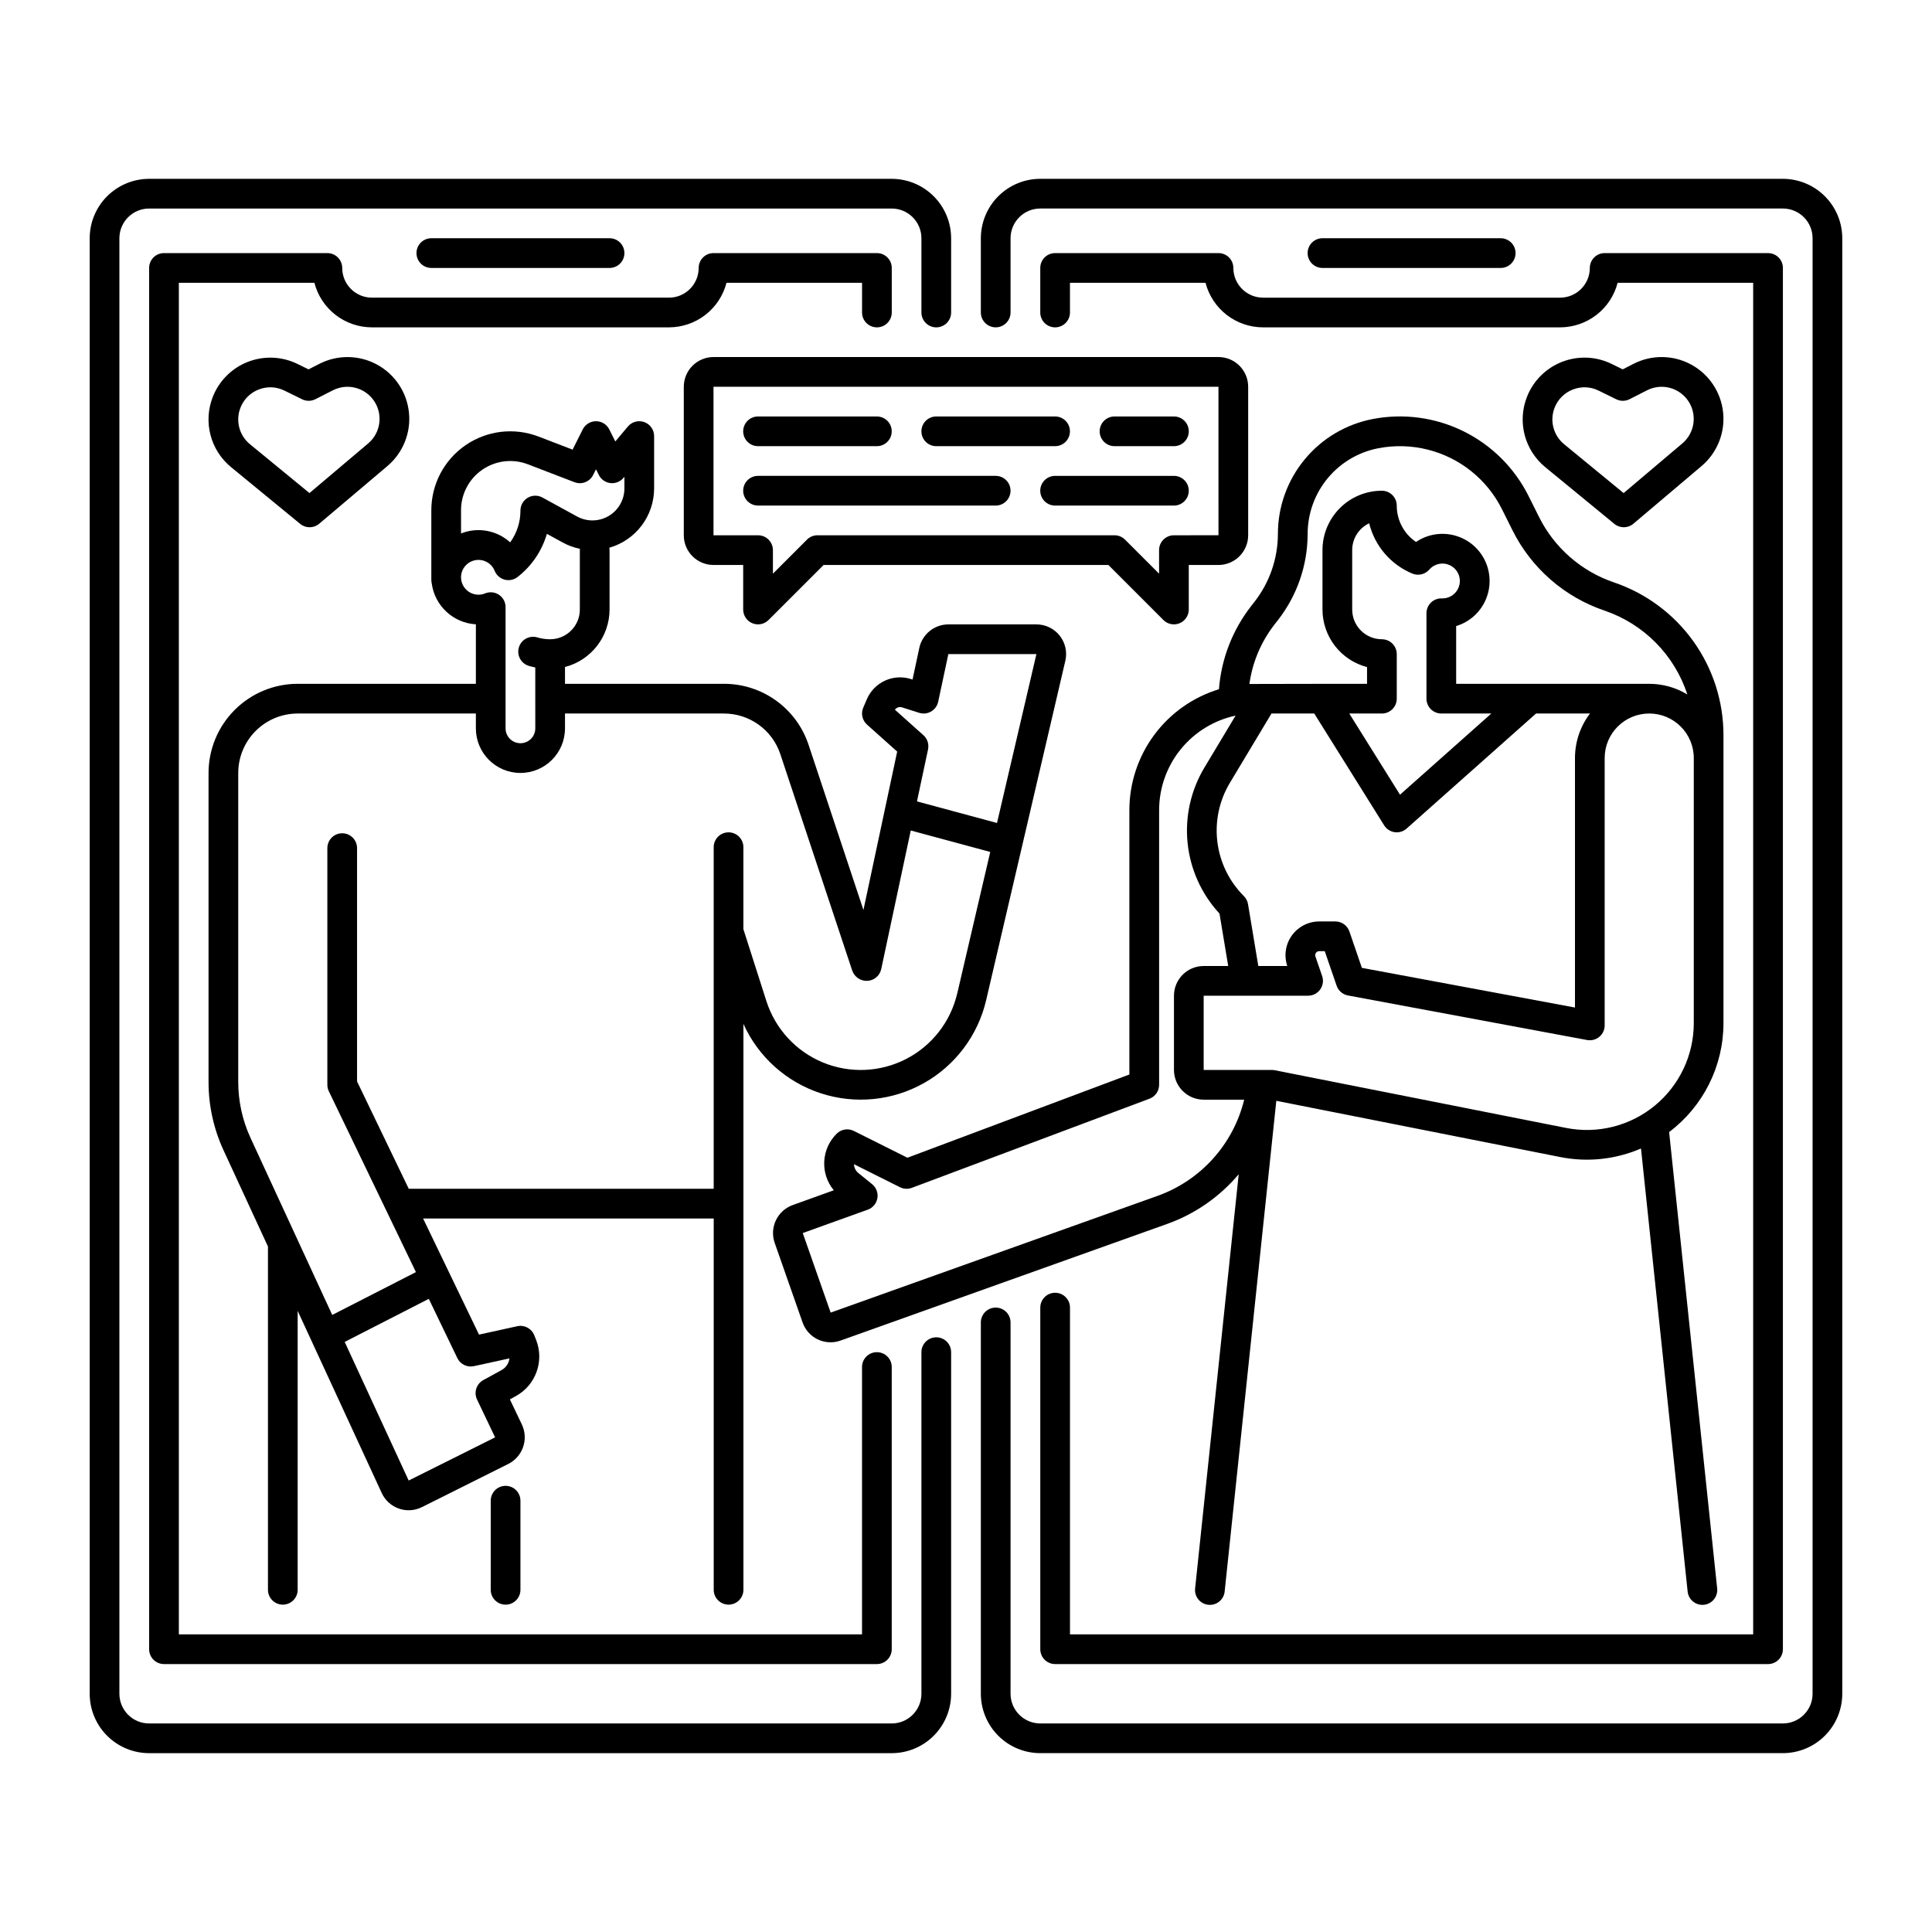
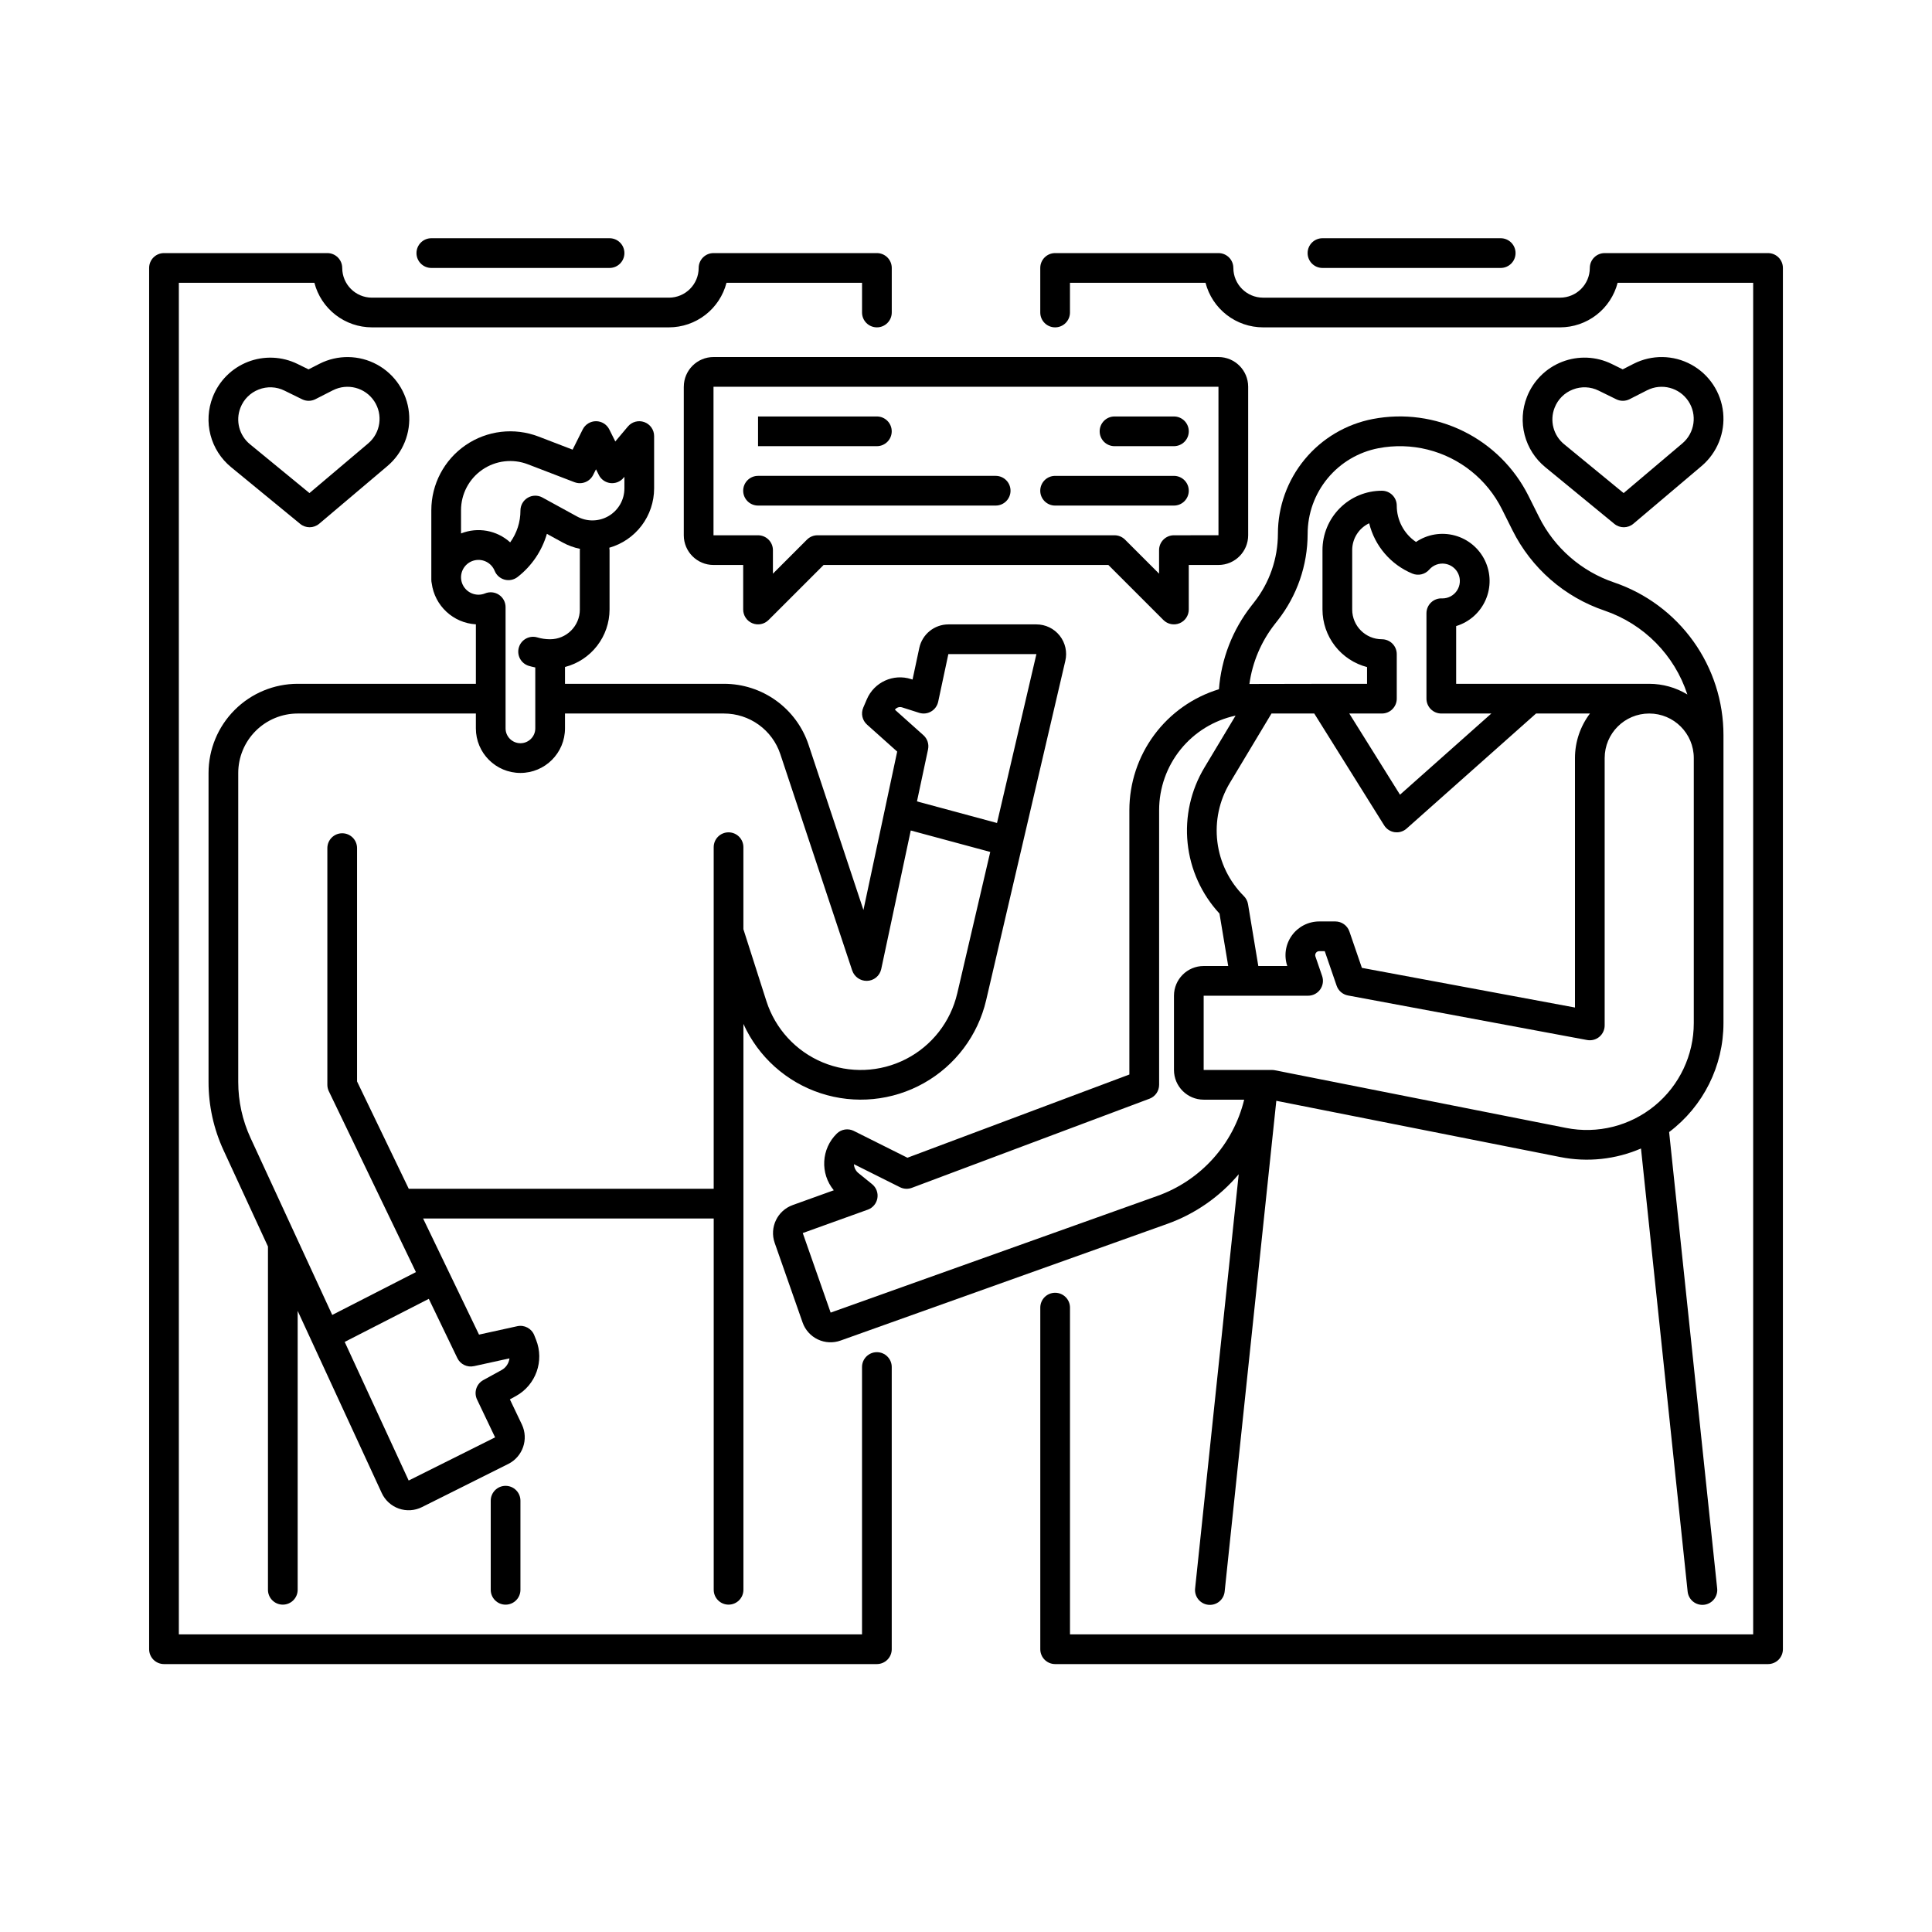
<svg xmlns="http://www.w3.org/2000/svg" fill="#000000" width="800px" height="800px" version="1.1" viewBox="144 144 512 512">
  <g>
    <path d="m472.27 455.2-11.547 109.7c-0.129 1.047 0.172 2.102 0.828 2.926s1.617 1.352 2.668 1.461c1.047 0.113 2.098-0.203 2.91-0.871 0.816-0.672 1.328-1.641 1.422-2.691l13.684-130 75.277 14.91c7.188 1.426 14.641 0.633 21.367-2.273l12.355 117.36c0.094 1.051 0.605 2.019 1.418 2.691 0.816 0.668 1.863 0.984 2.914 0.871 1.047-0.109 2.008-0.637 2.668-1.461 0.656-0.824 0.953-1.879 0.828-2.926l-12.727-120.89c9.066-6.832 14.402-17.523 14.402-28.879v-76.32c0-8.918-2.793-17.613-7.984-24.867-5.195-7.25-12.523-12.699-20.965-15.574-8.691-2.934-15.863-9.188-19.945-17.398l-2.777-5.551v-0.004c-3.719-7.426-9.758-13.434-17.203-17.113-7.445-3.676-15.891-4.824-24.047-3.262-7.078 1.359-13.465 5.141-18.055 10.699-4.594 5.555-7.106 12.539-7.102 19.746-0.012 6.562-2.219 12.93-6.273 18.086l-0.758 0.969v0.004c-4.984 6.359-7.977 14.055-8.594 22.113-6.859 2.09-12.871 6.328-17.145 12.094-4.273 5.762-6.582 12.742-6.594 19.918v70.09l-58.816 22.055-14.211-7.106h0.004c-1.5-0.75-3.312-0.469-4.512 0.707-4.129 4.039-4.477 10.57-0.797 15.023l-10.895 3.918v0.004c-4.066 1.461-6.195 5.934-4.769 10.016l7.394 21.09c0.691 1.977 2.144 3.598 4.035 4.496 1.895 0.902 4.066 1.008 6.039 0.297l86.504-30.891c7.387-2.629 13.941-7.176 18.996-13.172zm120.6-40.066c0 8.477-3.797 16.508-10.348 21.887-6.551 5.379-15.164 7.543-23.48 5.894l-77.199-15.289c-0.25-0.051-0.508-0.074-0.762-0.074h-18.098v-19.68h27.676-0.004c1.273 0 2.465-0.613 3.203-1.648 0.738-1.035 0.934-2.363 0.52-3.566l-1.777-5.176c-0.113-0.328-0.062-0.688 0.141-0.969 0.199-0.281 0.523-0.449 0.871-0.449h1.457l3.148 9.152c0.461 1.34 1.605 2.328 3 2.59l63.383 11.809c1.152 0.211 2.336-0.098 3.234-0.844 0.898-0.75 1.418-1.859 1.418-3.027v-70.848c0-6.523 5.289-11.809 11.809-11.809 6.523 0 11.809 5.285 11.809 11.809zm-118.13-31.523c-0.137-0.812-0.52-1.559-1.102-2.137-3.883-3.875-6.356-8.934-7.023-14.375-0.672-5.445 0.5-10.953 3.324-15.652l11.02-18.359h11.332l18.523 29.637c0.613 0.984 1.633 1.648 2.777 1.812 0.188 0.027 0.375 0.039 0.562 0.039 0.961 0 1.895-0.355 2.613-0.996l34.305-30.492h14.285c-2.574 3.398-3.973 7.543-3.973 11.809v66.109l-56.469-10.512-3.312-9.645c-0.547-1.59-2.043-2.656-3.723-2.656h-4.266c-2.883 0-5.586 1.387-7.266 3.731-1.68 2.34-2.129 5.348-1.207 8.078h-7.676zm35.477-70.203c-4.348-0.004-7.867-3.527-7.871-7.871v-15.746c-0.004-3.043 1.746-5.816 4.5-7.121 1.473 6.012 5.723 10.965 11.441 13.336 1.566 0.652 3.379 0.223 4.488-1.062 1.031-1.188 2.598-1.77 4.152-1.543 1.559 0.227 2.891 1.23 3.539 2.664 0.648 1.434 0.523 3.102-0.336 4.418-0.855 1.32-2.328 2.113-3.898 2.102-1.09-0.074-2.16 0.305-2.957 1.051-0.797 0.742-1.25 1.785-1.25 2.875v22.641c0 1.047 0.414 2.047 1.152 2.785 0.738 0.738 1.738 1.152 2.781 1.152h13.262l-24.207 21.516-13.441-21.516h8.645c1.043 0 2.043-0.414 2.781-1.152 0.738-0.738 1.156-1.738 1.156-2.785v-11.805c0-1.047-0.418-2.047-1.156-2.785-0.738-0.738-1.738-1.152-2.781-1.152zm-28.387-4.004 0.758-0.969c5.141-6.547 7.938-14.621 7.949-22.945 0-5.375 1.871-10.582 5.297-14.727 3.422-4.144 8.184-6.969 13.465-7.981 4.32-0.828 8.77-0.703 13.039 0.363 8.559 2.137 15.754 7.91 19.695 15.801l2.773 5.551c5.008 10.066 13.797 17.738 24.449 21.332 10.391 3.551 18.508 11.777 21.914 22.215-3.047-1.848-6.543-2.824-10.105-2.828h-51.168v-15.301c3.484-1.055 6.332-3.578 7.801-6.91 1.469-3.332 1.41-7.137-0.156-10.422-1.57-3.285-4.492-5.723-8.004-6.672-3.512-0.953-7.266-0.328-10.281 1.715-3.199-2.164-5.113-5.781-5.102-9.645 0-1.043-0.418-2.043-1.156-2.781s-1.738-1.152-2.781-1.152c-4.176-0.004-8.184 1.652-11.137 4.606-2.953 2.953-4.613 6.961-4.609 11.137v15.746c0.008 3.488 1.168 6.879 3.305 9.637s5.129 4.731 8.504 5.609v4.434s-30.629 0.016-31.176 0.043c0.801-5.789 3.121-11.258 6.727-15.855zm-117.7 182.45-7.391-21.082 17.23-6.199v0.004c1.336-0.484 2.309-1.648 2.547-3.051 0.238-1.398-0.301-2.82-1.406-3.715l-3.606-2.922v0.004c-0.723-0.582-1.16-1.445-1.199-2.367l12.203 6.102-0.004-0.004c0.98 0.492 2.117 0.551 3.144 0.164l62.977-23.617-0.004 0.004c1.539-0.578 2.555-2.043 2.559-3.684v-72.816c0.008-5.859 2.023-11.539 5.711-16.094s8.824-7.707 14.551-8.934l-8.25 13.75c-3.613 6.016-5.184 13.039-4.465 20.02 0.719 6.981 3.684 13.539 8.449 18.688l2.312 13.898h-6.5c-4.348 0.004-7.867 3.523-7.875 7.871v19.68c0.008 4.344 3.527 7.867 7.875 7.871h10.734-0.004c-2.891 11.867-11.574 21.469-23.086 25.539z" />
    <path d="m358.28 341.38c-1.562-4.711-4.57-8.805-8.594-11.707-4.023-2.902-8.859-4.461-13.824-4.457h-42.133v-4.457c3.375-0.871 6.363-2.84 8.5-5.598 2.137-2.754 3.301-6.141 3.309-9.625v-15.746c-0.004-0.211-0.027-0.426-0.066-0.637 3.418-0.973 6.422-3.035 8.566-5.867 2.141-2.832 3.301-6.289 3.309-9.84v-13.883c0-1.656-1.035-3.133-2.59-3.699-1.555-0.566-3.297-0.102-4.359 1.164l-3.336 3.965-1.594-3.191v0.004c-0.668-1.336-2.031-2.18-3.519-2.18-1.492 0-2.856 0.844-3.523 2.176l-2.68 5.359-9.008-3.461c-6.434-2.477-13.672-1.625-19.355 2.277-5.684 3.902-9.078 10.352-9.078 17.246v18.441c0 0.297 0.031 0.598 0.102 0.891 0.781 5.973 5.695 10.547 11.707 10.898v15.762h-47.23c-6.262 0.008-12.266 2.496-16.691 6.926-4.43 4.426-6.918 10.43-6.926 16.691v81.879c-0.008 6.266 1.352 12.461 3.984 18.148l11.762 25.48v90.973c0 2.172 1.762 3.934 3.934 3.934 2.176 0 3.938-1.762 3.938-3.934v-73.918l22.277 48.266c0.891 1.938 2.531 3.426 4.539 4.133 2.012 0.703 4.223 0.562 6.125-0.395l22.891-11.445c3.828-1.93 5.418-6.555 3.594-10.43l-3.184-6.672 1.625-0.895c5.266-2.922 7.539-9.301 5.312-14.898l-0.48-1.211c-0.715-1.789-2.617-2.801-4.5-2.387l-10.137 2.227-14.824-30.777h77.02v98.402c0 2.172 1.762 3.934 3.934 3.934 2.176 0 3.938-1.762 3.938-3.934v-149.96c3.941 8.723 11.367 15.387 20.457 18.367 9.094 2.984 19.023 2.012 27.363-2.68 8.344-4.688 14.332-12.664 16.508-21.984l20.977-89.91c0.555-2.34 0.004-4.805-1.488-6.688-1.492-1.887-3.766-2.984-6.168-2.984h-23.34c-3.711 0.012-6.914 2.606-7.699 6.234l-1.789 8.383-0.379-0.121c-4.715-1.516-9.805 0.812-11.742 5.367l-0.945 2.203h0.004c-0.668 1.555-0.266 3.359 0.992 4.484l8 7.156-8.945 41.98zm-92.102-62.156c-0.004-4.301 2.113-8.324 5.656-10.758s8.059-2.965 12.07-1.418l12.348 4.742v-0.004c1.891 0.727 4.027-0.102 4.934-1.91l0.758-1.512 0.754 1.508h-0.004c0.594 1.184 1.742 1.992 3.059 2.148s2.621-0.359 3.477-1.375l0.246-0.297v3.09l-0.004 0.004c0 2.992-1.578 5.766-4.152 7.289-2.578 1.527-5.766 1.582-8.391 0.145l-9.18-5.027v-0.004c-1.223-0.668-2.703-0.641-3.898 0.066-1.199 0.711-1.93 2-1.93 3.391 0.008 3.027-0.941 5.977-2.719 8.43-3.535-3.211-8.59-4.125-13.023-2.363zm0.016 18.094c-0.012-0.109-0.016-0.219-0.016-0.332 0.008-2.211 1.578-4.106 3.75-4.523 2.172-0.418 4.332 0.762 5.16 2.809 0.461 1.148 1.434 2.012 2.625 2.336 1.191 0.32 2.465 0.066 3.441-0.688 3.734-2.898 6.457-6.906 7.777-11.445l4.211 2.309h0.004c1.426 0.777 2.961 1.34 4.551 1.664-0.012 0.113-0.035 0.227-0.035 0.344v15.742l0.004 0.004c-0.008 4.344-3.527 7.867-7.875 7.871-1.152 0.004-2.297-0.164-3.402-0.492-2.074-0.613-4.258 0.566-4.879 2.641-0.625 2.074 0.543 4.262 2.609 4.898 0.57 0.172 1.152 0.309 1.734 0.426l0.004 16.145c0 2.172-1.762 3.934-3.938 3.934-2.172 0-3.938-1.762-3.938-3.934v-32.129c0.004-1.312-0.652-2.539-1.742-3.269-1.094-0.734-2.477-0.871-3.691-0.371-0.559 0.23-1.156 0.344-1.758 0.344-2.414-0.012-4.414-1.875-4.602-4.285zm3.398 208.73 9.422-2.066-0.004-0.004c-0.152 1.301-0.918 2.453-2.066 3.09l-4.871 2.676c-1.824 1.004-2.551 3.262-1.652 5.144l4.785 10.027-22.902 11.441-16.957-36.734 22.289-11.414 7.562 15.699c0.793 1.645 2.609 2.527 4.391 2.137zm111.57-173.97-0.004-0.004c0.441-0.59 1.207-0.836 1.91-0.609l4.516 1.438c1.059 0.336 2.211 0.211 3.168-0.348 0.961-0.559 1.641-1.496 1.875-2.582l2.695-12.625h23.336l-10.441 44.754-21.211-5.723 2.938-13.789h-0.004c0.293-1.383-0.172-2.812-1.223-3.754zm-3.629 68.746 7.828-36.734 21.066 5.684-8.746 37.492-0.004-0.004c-1.75 7.516-6.719 13.879-13.586 17.402-6.867 3.519-14.934 3.844-22.059 0.883-7.125-2.961-12.586-8.91-14.934-16.258l-6.09-19.043v-21.73c0-2.176-1.762-3.938-3.938-3.938-2.172 0-3.934 1.762-3.934 3.938v90.527h-80.809l-13.703-28.449v-61.832c0-2.176-1.762-3.938-3.934-3.938-2.176 0-3.938 1.762-3.938 3.938v62.73c0 0.59 0.137 1.172 0.395 1.707l23.078 47.922-22.18 11.352-21.648-46.902c-2.152-4.656-3.266-9.727-3.262-14.855v-81.879c0.008-4.176 1.668-8.176 4.617-11.129 2.953-2.953 6.953-4.613 11.129-4.617h47.23v3.938c0 6.519 5.289 11.809 11.809 11.809 6.523 0 11.809-5.289 11.809-11.809v-3.938h42.137-0.004c3.309 0 6.531 1.039 9.211 2.973 2.684 1.934 4.688 4.664 5.727 7.805l19.059 57.379 0.004-0.004c0.57 1.621 2.102 2.703 3.816 2.695 1.859 0 3.461-1.297 3.852-3.113z" />
    <path d="m274.05 541.7v23.617c0 2.172 1.762 3.934 3.934 3.934 2.176 0 3.938-1.762 3.938-3.934v-23.617c0-2.176-1.762-3.938-3.938-3.938-2.172 0-3.934 1.762-3.934 3.938z" />
    <path d="m205.25 267.81 18.301 15.023c1.465 1.203 3.582 1.191 5.035-0.031l18.078-15.293c4.125-3.488 6.266-8.789 5.715-14.164-0.547-5.375-3.707-10.133-8.449-12.719-4.746-2.586-10.457-2.668-15.273-0.215l-2.891 1.477-2.914-1.43c-4.109-2.019-8.879-2.223-13.148-0.566-4.269 1.66-7.648 5.031-9.316 9.297-1.266 3.219-1.477 6.754-0.602 10.102 0.871 3.348 2.785 6.328 5.465 8.52zm2.473-15.758c0.859-2.223 2.617-3.977 4.84-4.828 2.215-0.871 4.695-0.766 6.828 0.297l4.68 2.297c1.113 0.547 2.414 0.535 3.519-0.027l4.644-2.367 0.004 0.004c3.844-1.953 8.543-0.715 10.93 2.875 2.387 3.594 1.707 8.406-1.582 11.195l-15.574 13.172-15.77-12.945c-2.852-2.336-3.867-6.242-2.519-9.672z" />
    <path d="m553.52 267.81 18.301 15.023c1.469 1.207 3.59 1.191 5.039-0.035l18.074-15.293c4.125-3.492 6.262-8.789 5.715-14.164s-3.707-10.133-8.453-12.719c-4.742-2.586-10.453-2.668-15.27-0.215l-2.891 1.477-2.914-1.434c-4.113-2.019-8.879-2.223-13.148-0.562-4.269 1.656-7.648 5.027-9.316 9.293-1.266 3.219-1.48 6.758-0.605 10.105 0.875 3.348 2.789 6.332 5.469 8.523zm2.473-15.758h-0.004c0.859-2.223 2.617-3.977 4.84-4.828 2.215-0.871 4.695-0.766 6.828 0.297l4.68 2.297c1.113 0.547 2.418 0.535 3.523-0.027l4.644-2.367v0.004c3.844-1.953 8.543-0.715 10.93 2.875 2.387 3.594 1.707 8.406-1.582 11.195l-15.574 13.176-15.766-12.949c-2.852-2.332-3.871-6.242-2.523-9.672z" />
    <path d="m325.21 246.49v39.363c0.004 4.344 3.527 7.867 7.871 7.871h7.871v11.809c0 1.59 0.961 3.027 2.43 3.633 1.473 0.609 3.164 0.273 4.289-0.852l14.594-14.59h75.461l14.59 14.59c1.125 1.125 2.816 1.461 4.289 0.852 1.469-0.605 2.43-2.043 2.43-3.633v-11.809h7.871c4.348-0.004 7.867-3.527 7.871-7.871v-39.363c-0.004-4.344-3.523-7.867-7.871-7.871h-133.82c-4.344 0.004-7.867 3.527-7.871 7.871zm141.7 39.359-11.809 0.004c-2.172 0-3.934 1.762-3.934 3.934v6.242l-9.023-9.023h-0.004c-0.738-0.738-1.738-1.152-2.781-1.152h-78.723c-1.043 0-2.043 0.414-2.781 1.152l-9.023 9.023v-6.242c0-1.043-0.418-2.043-1.156-2.781-0.738-0.738-1.738-1.152-2.781-1.152h-11.809v-39.363h133.82z" />
-     <path d="m344.89 262.24h31.488c2.172 0 3.938-1.762 3.938-3.938 0-2.172-1.766-3.934-3.938-3.934h-31.488c-2.176 0-3.938 1.762-3.938 3.934 0 2.176 1.762 3.938 3.938 3.938z" />
-     <path d="m392.12 262.24h31.488c2.176 0 3.938-1.762 3.938-3.938 0-2.172-1.762-3.934-3.938-3.934h-31.488c-2.172 0-3.934 1.762-3.934 3.934 0 2.176 1.762 3.938 3.934 3.938z" />
+     <path d="m344.89 262.24h31.488c2.172 0 3.938-1.762 3.938-3.938 0-2.172-1.766-3.934-3.938-3.934h-31.488z" />
    <path d="m344.89 277.98h62.977c2.172 0 3.934-1.762 3.934-3.934 0-2.176-1.762-3.938-3.934-3.938h-62.977c-2.176 0-3.938 1.762-3.938 3.938 0 2.172 1.762 3.934 3.938 3.934z" />
    <path d="m439.36 262.24h15.742c2.176 0 3.938-1.762 3.938-3.938 0-2.172-1.762-3.934-3.938-3.934h-15.742c-2.176 0-3.938 1.762-3.938 3.934 0 2.176 1.762 3.938 3.938 3.938z" />
    <path d="m455.1 270.11h-31.488c-2.172 0-3.934 1.762-3.934 3.938 0 2.172 1.762 3.934 3.934 3.934h31.488c2.176 0 3.938-1.762 3.938-3.934 0-2.176-1.762-3.938-3.938-3.938z" />
-     <path d="m616.48 191.39h-196.8c-4.176 0.004-8.176 1.664-11.129 4.617-2.949 2.949-4.609 6.953-4.617 11.125v19.68c0 2.176 1.762 3.938 3.938 3.938 2.172 0 3.934-1.762 3.934-3.938v-19.68c0.008-4.344 3.527-7.867 7.875-7.871h196.8c4.344 0.004 7.867 3.527 7.871 7.871v385.73c-0.004 4.344-3.527 7.867-7.871 7.871h-196.8c-4.348-0.004-7.867-3.527-7.875-7.871v-98.402c0-2.172-1.762-3.934-3.934-3.934-2.176 0-3.938 1.762-3.938 3.934v98.402c0.008 4.176 1.668 8.176 4.617 11.129 2.953 2.949 6.953 4.609 11.129 4.613h196.8c4.172-0.004 8.176-1.664 11.125-4.613 2.953-2.953 4.613-6.953 4.617-11.129v-385.73c-0.004-4.172-1.664-8.176-4.617-11.125-2.949-2.953-6.953-4.613-11.125-4.617z" />
    <path d="m305.54 215.01c2.172 0 3.934-1.766 3.934-3.938 0-2.176-1.762-3.938-3.934-3.938h-47.234c-2.172 0-3.934 1.762-3.934 3.938 0 2.172 1.762 3.938 3.934 3.938z" />
-     <path d="m392.12 498.4c-2.172 0-3.934 1.762-3.934 3.938v90.527c-0.004 4.344-3.527 7.867-7.871 7.871h-196.8c-4.348-0.004-7.867-3.527-7.875-7.871v-385.73c0.008-4.344 3.527-7.867 7.875-7.871h196.8c4.344 0.004 7.867 3.527 7.871 7.871v19.68c0 2.176 1.762 3.938 3.934 3.938 2.176 0 3.938-1.762 3.938-3.938v-19.68c-0.004-4.172-1.664-8.176-4.617-11.125-2.949-2.953-6.953-4.613-11.125-4.617h-196.8c-4.176 0.004-8.176 1.664-11.129 4.617-2.953 2.949-4.613 6.953-4.617 11.125v385.73c0.004 4.176 1.664 8.176 4.617 11.129 2.953 2.949 6.953 4.609 11.129 4.613h196.8c4.172-0.004 8.176-1.664 11.125-4.613 2.953-2.953 4.613-6.953 4.617-11.129v-90.527c0-1.047-0.414-2.047-1.152-2.785-0.738-0.738-1.738-1.152-2.785-1.152z" />
    <path d="m234.69 215.01c0-1.047-0.418-2.047-1.156-2.785-0.734-0.738-1.738-1.152-2.781-1.152h-43.297c-2.172 0-3.934 1.762-3.934 3.938v366.05c0 1.043 0.414 2.047 1.152 2.785 0.738 0.738 1.738 1.152 2.781 1.152h188.93c1.043 0 2.043-0.414 2.781-1.152 0.738-0.738 1.156-1.742 1.156-2.785v-74.785c0-2.172-1.766-3.934-3.938-3.934-2.176 0-3.938 1.762-3.938 3.934v70.848h-181.05v-358.18h35.922c0.875 3.379 2.848 6.371 5.609 8.508 2.758 2.137 6.148 3.297 9.637 3.301h78.719c3.492-0.004 6.879-1.164 9.641-3.301 2.758-2.137 4.731-5.129 5.606-8.508h35.922v7.871c0 2.176 1.762 3.938 3.938 3.938 2.172 0 3.938-1.762 3.938-3.938v-11.805c0-1.047-0.418-2.047-1.156-2.785-0.738-0.738-1.738-1.152-2.781-1.152h-43.297c-2.172 0-3.938 1.762-3.938 3.938-0.004 4.344-3.523 7.867-7.871 7.871h-78.719c-4.348-0.004-7.867-3.527-7.871-7.871z" />
    <path d="m541.7 215.01c2.172 0 3.938-1.766 3.938-3.938 0-2.176-1.766-3.938-3.938-3.938h-47.234c-2.172 0-3.934 1.762-3.934 3.938 0 2.172 1.762 3.938 3.934 3.938z" />
    <path d="m470.85 215.01c0-1.047-0.414-2.047-1.152-2.785-0.738-0.738-1.742-1.152-2.785-1.152h-43.297c-2.172 0-3.934 1.762-3.934 3.938v11.805c0 2.176 1.762 3.938 3.934 3.938 2.176 0 3.938-1.762 3.938-3.938v-7.871h35.922c0.879 3.379 2.848 6.371 5.609 8.508 2.758 2.137 6.148 3.297 9.637 3.301h78.719c3.492-0.004 6.879-1.164 9.641-3.301 2.758-2.137 4.731-5.129 5.606-8.508h35.922v358.18h-181.05v-86.59c0-2.176-1.762-3.938-3.938-3.938-2.172 0-3.934 1.762-3.934 3.938v90.527c0 1.043 0.414 2.047 1.152 2.785 0.738 0.738 1.738 1.152 2.781 1.152h188.93c1.043 0 2.047-0.414 2.785-1.152 0.738-0.738 1.152-1.742 1.152-2.785v-366.05c0-1.047-0.414-2.047-1.152-2.785-0.738-0.738-1.742-1.152-2.785-1.152h-43.297c-2.172 0-3.934 1.762-3.934 3.938-0.008 4.344-3.527 7.867-7.875 7.871h-78.719c-4.344-0.004-7.867-3.527-7.871-7.871z" />
  </g>
</svg>